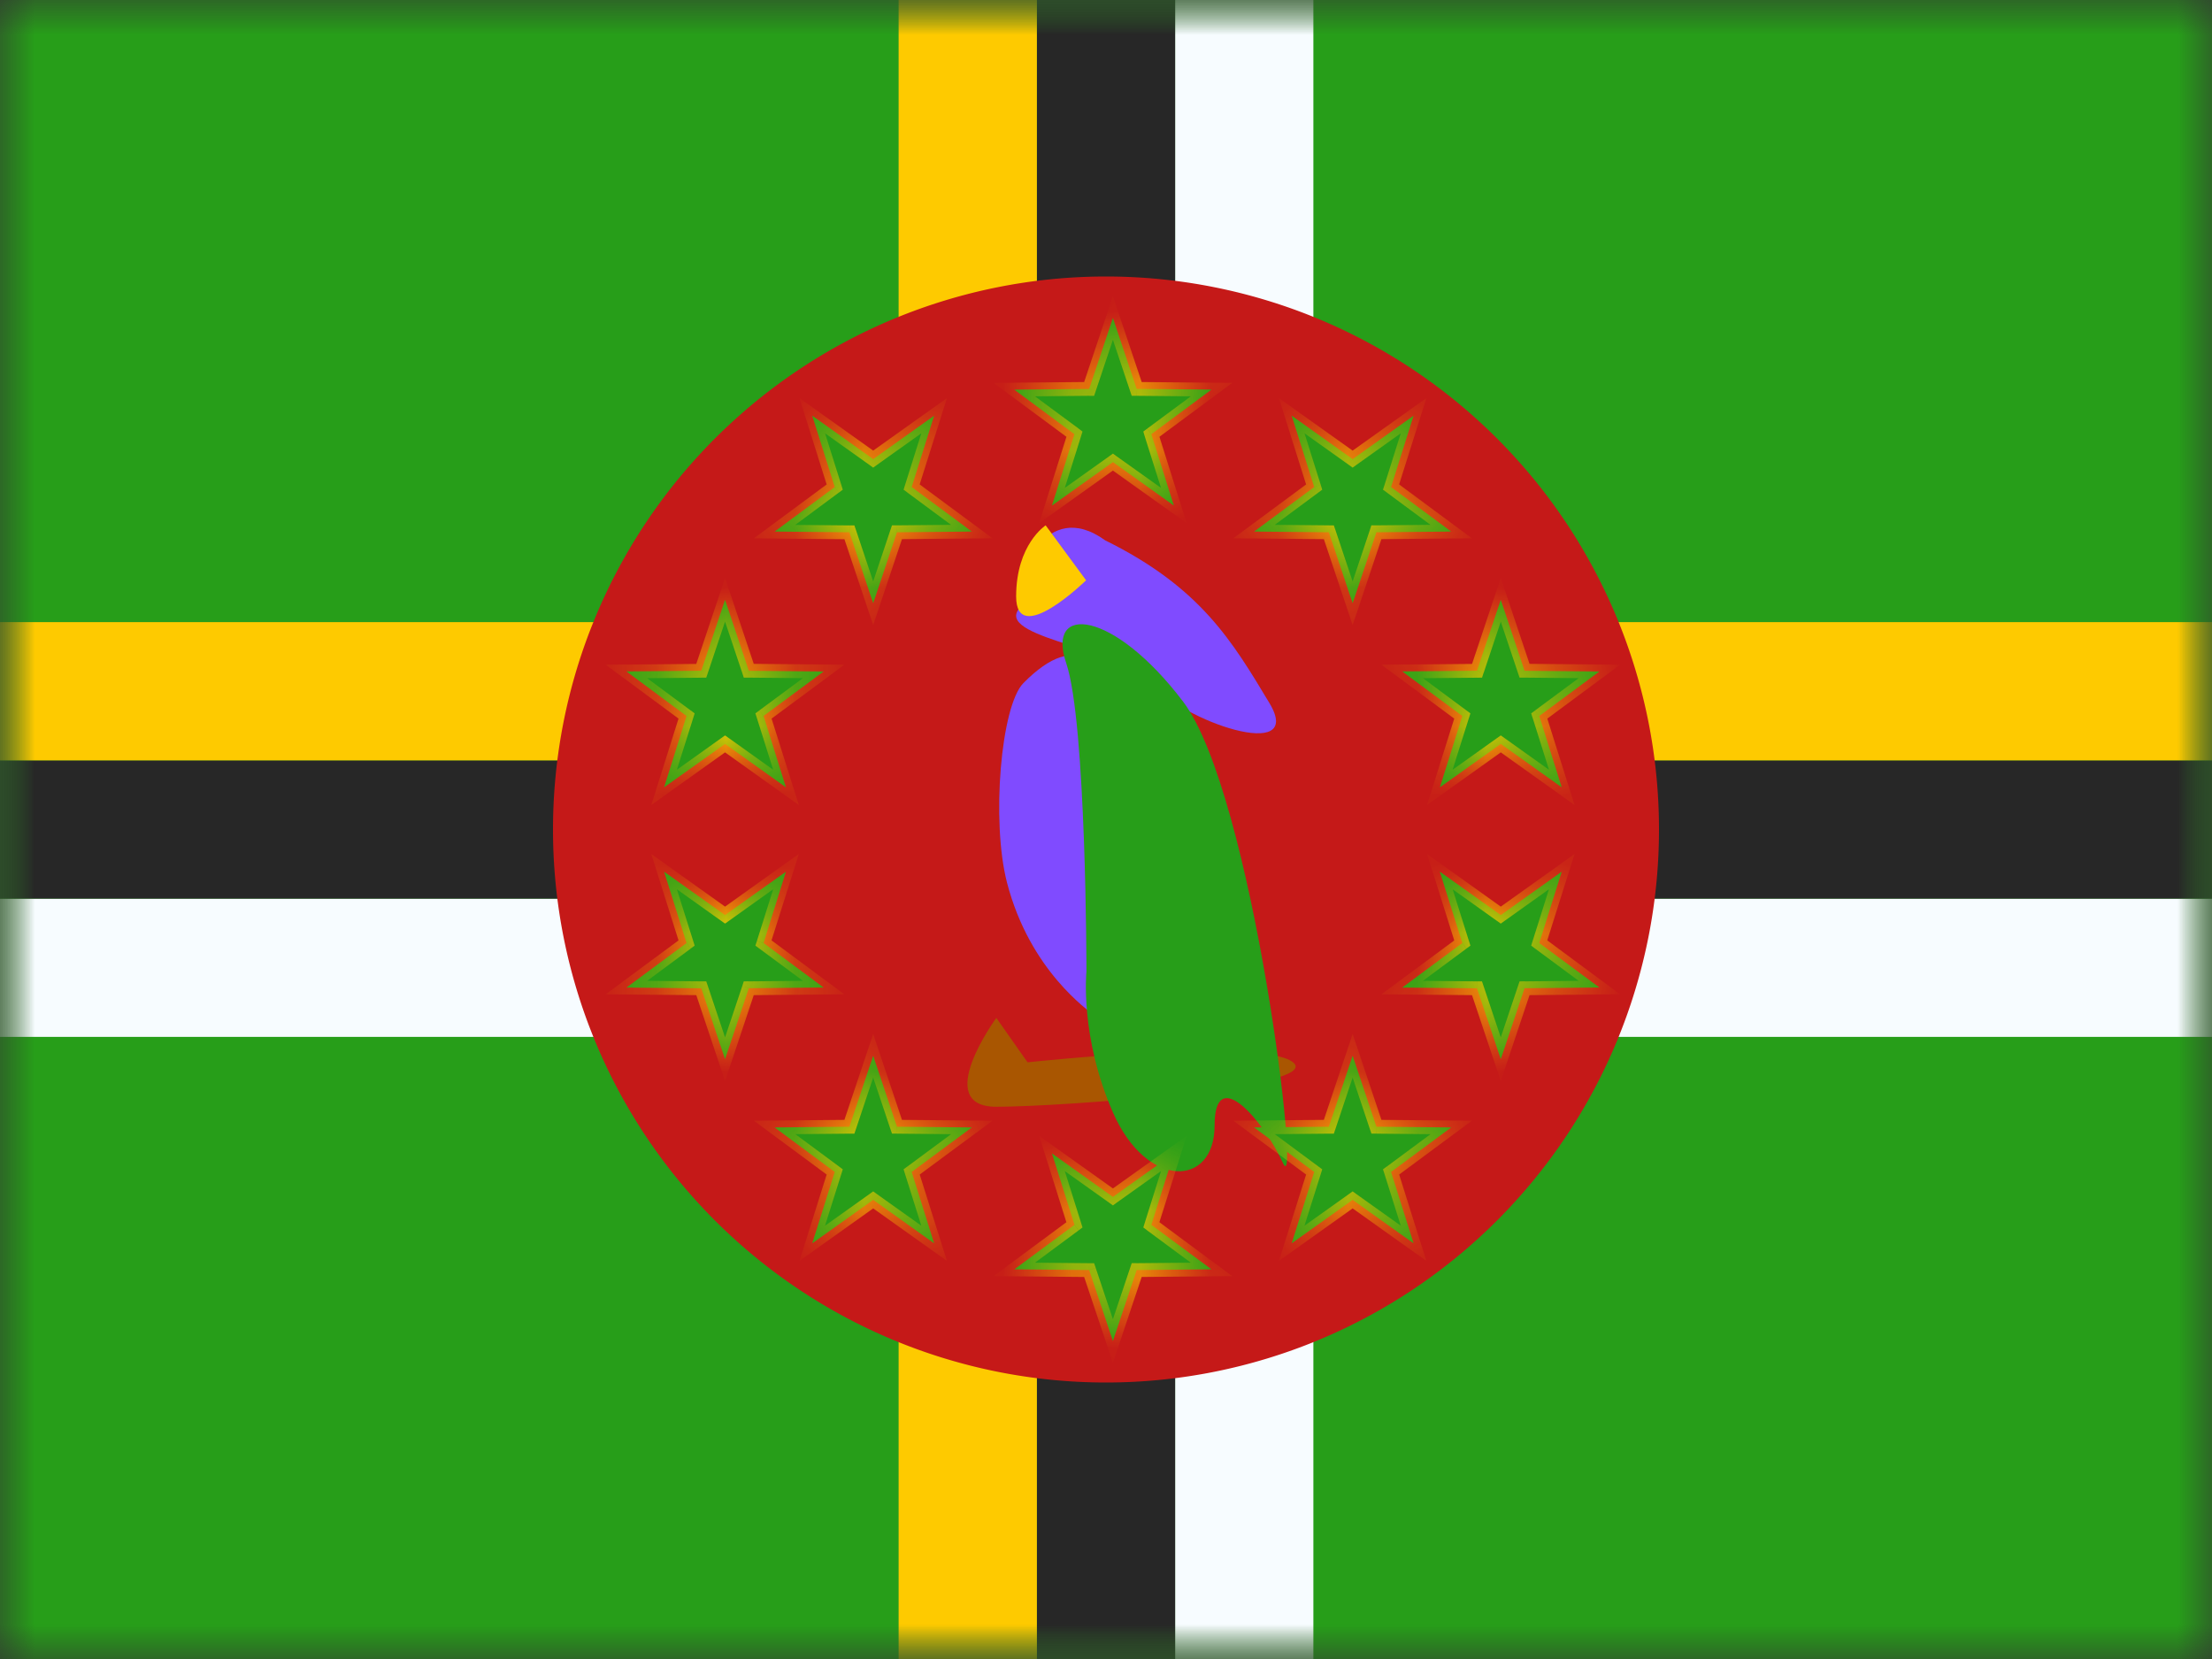
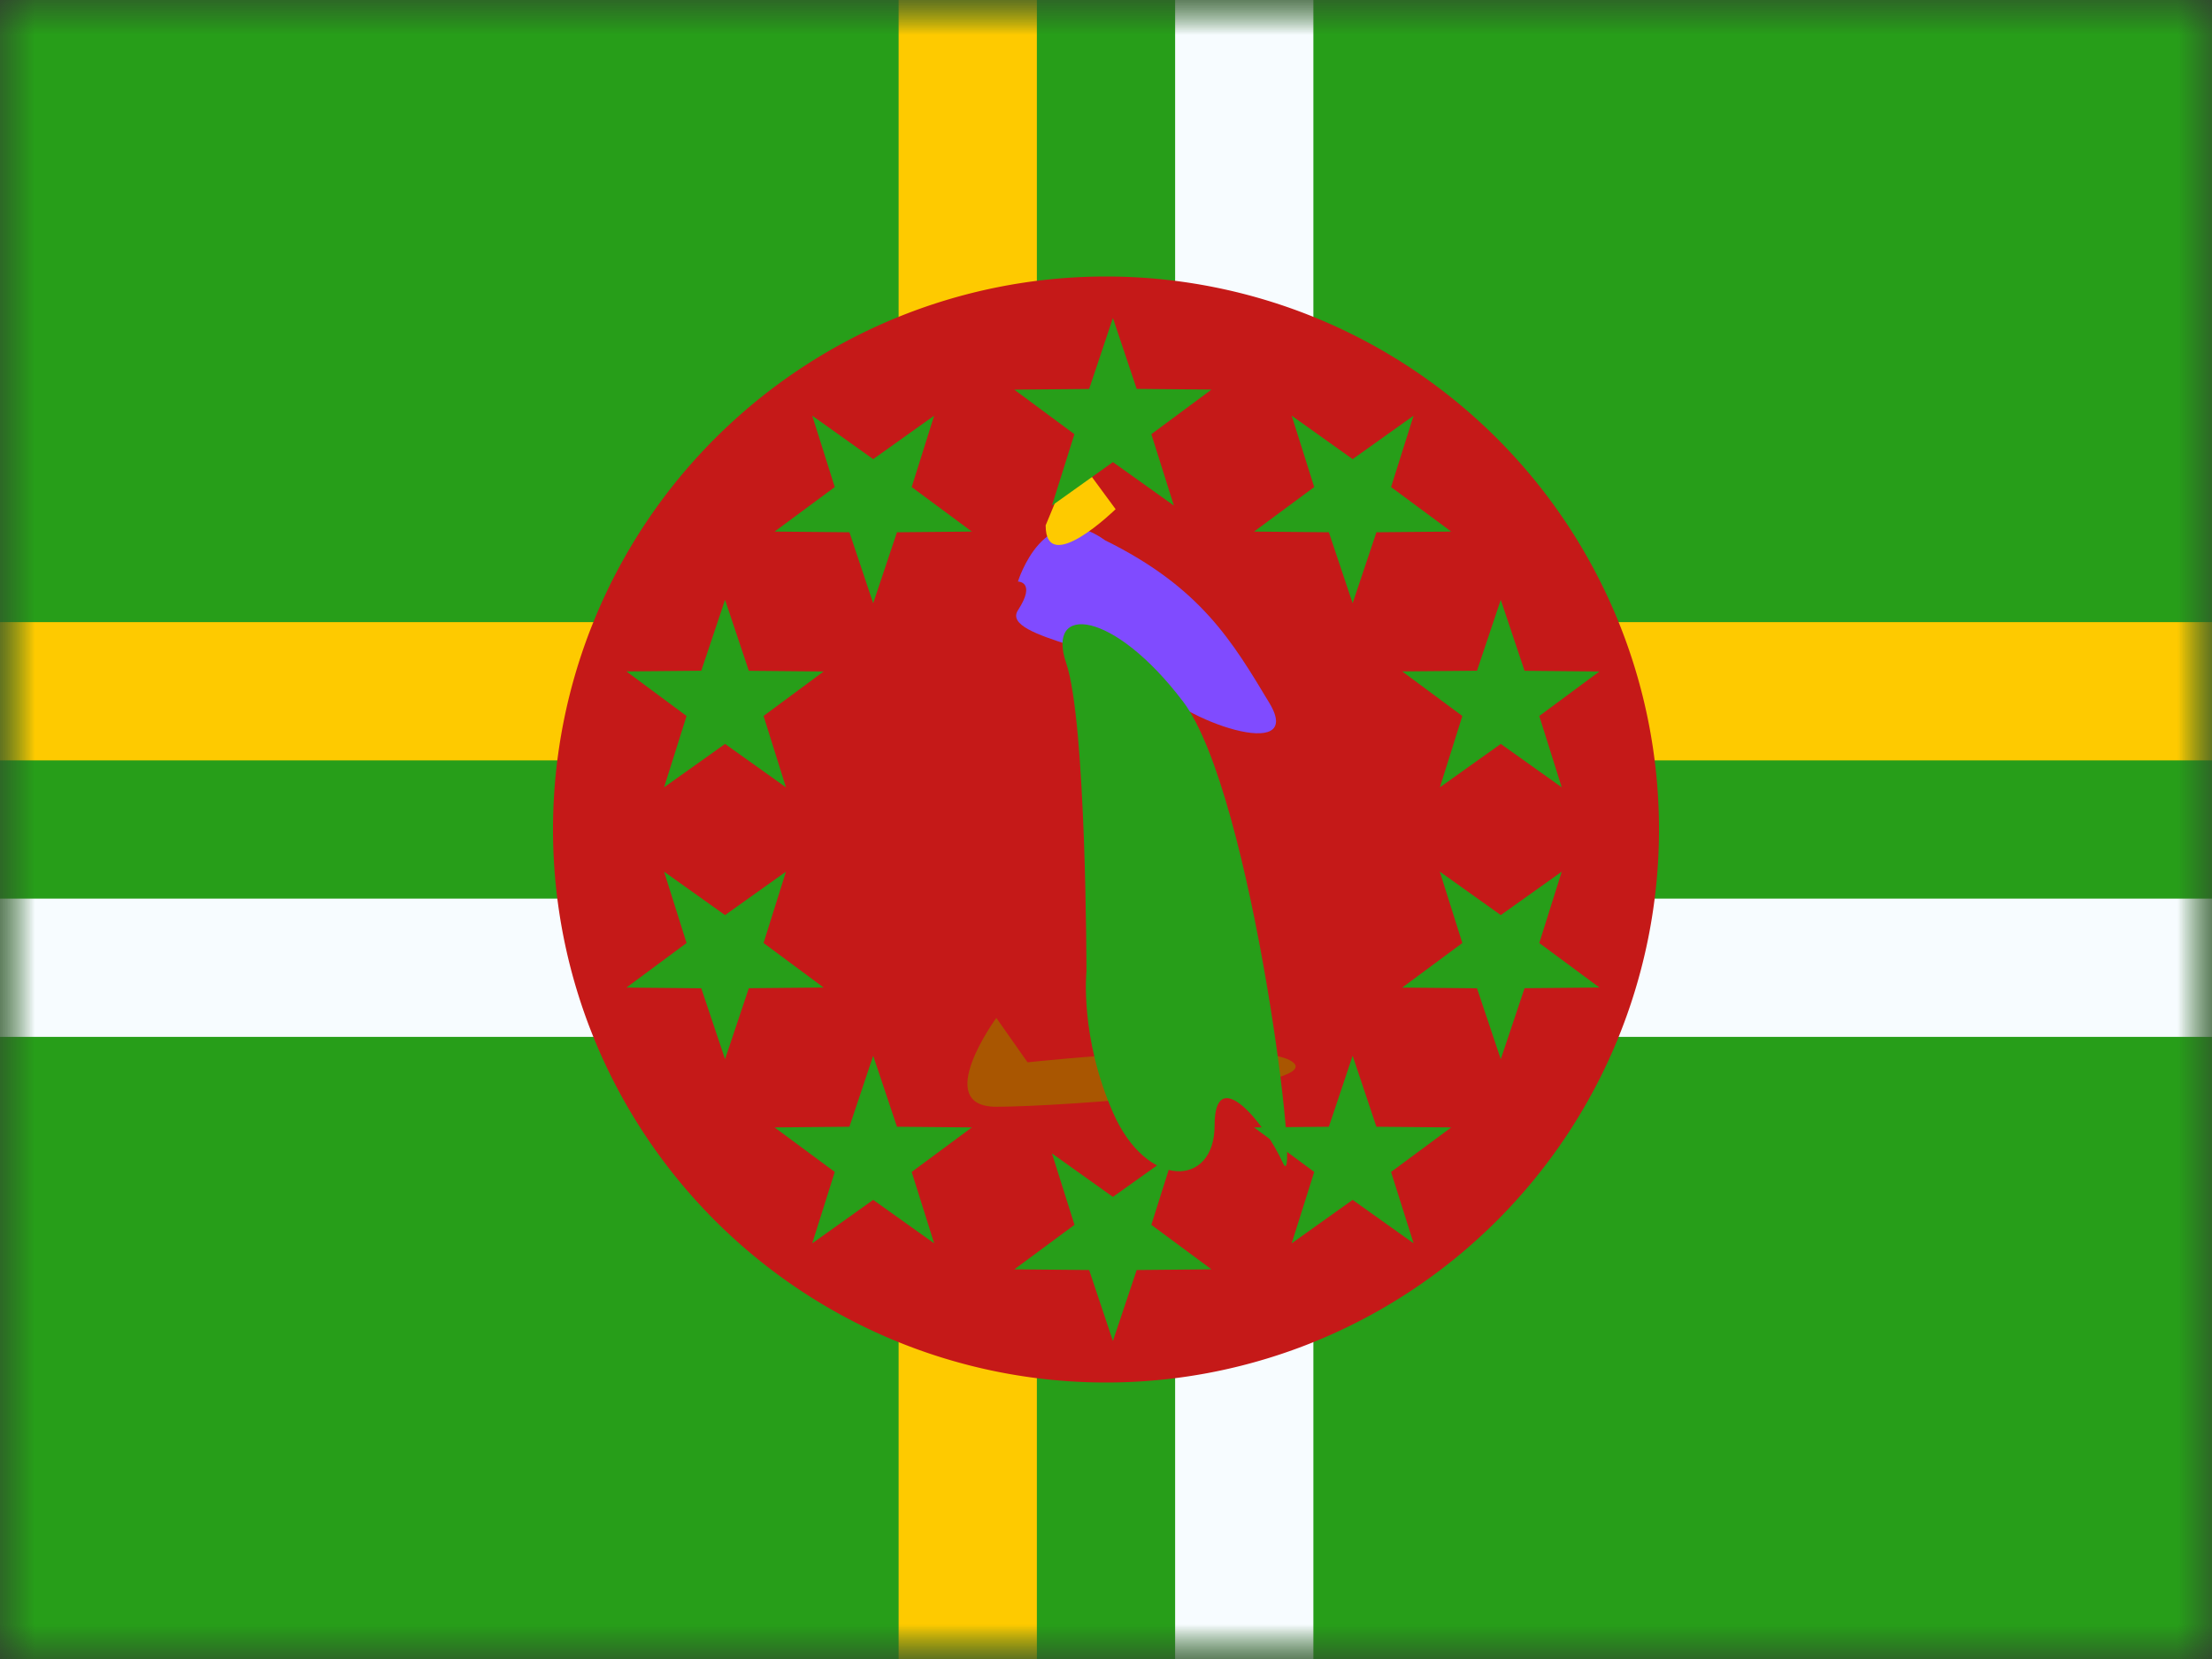
<svg xmlns="http://www.w3.org/2000/svg" width="32" height="24" fill="none">
  <rect width="100%" height="100%" fill="#333333" stroke="none" />
  <mask id="a" maskUnits="userSpaceOnUse" x="0" y="0" width="32" height="24">
    <path fill="#fff" d="M0 0h32v24H0z" />
  </mask>
  <g mask="url(#a)">
    <path fill-rule="evenodd" clip-rule="evenodd" d="M0 0v24h32V0H0z" fill="#279E19" />
    <mask id="b" maskUnits="userSpaceOnUse" x="0" y="0" width="32" height="24">
      <path fill-rule="evenodd" clip-rule="evenodd" d="M0 0v24h32V0H0z" fill="#fff" />
    </mask>
    <g mask="url(#b)">
      <path fill-rule="evenodd" clip-rule="evenodd" d="M17 0h2v13h13v2H19v9h-2v-9H0v-2h17V0z" fill="#F7FCFF" />
-       <path fill-rule="evenodd" clip-rule="evenodd" d="M15 0h2v11h15v2H17v11h-2V13H0v-2h15V0z" fill="#272727" />
      <path fill-rule="evenodd" clip-rule="evenodd" d="M13 0h2v9h17v2H15v13h-2V11H0V9h13V0z" fill="#FECA00" />
      <path fill-rule="evenodd" clip-rule="evenodd" d="M16 20a8 8 0 100-16 8 8 0 000 16z" fill="#C51918" />
      <path fill-rule="evenodd" clip-rule="evenodd" d="M14.726 8.413s.38-1.233 1.262-.596c1.384.682 1.841 1.465 2.375 2.352.535.887-1.31.237-1.654-.262-.344-.5-2.252-.661-1.983-1.078.27-.416 0-.416 0-.416z" fill="#804BFF" />
      <path fill-rule="evenodd" clip-rule="evenodd" d="M14.413 14.726s-.94 1.285 0 1.285 4.75-.277 4.293-.643c-.457-.366-3.841 0-3.841 0l-.452-.643z" fill="#A95601" />
-       <path fill-rule="evenodd" clip-rule="evenodd" d="M15.818 14.685c-.058-.065-.915-.628-1.25-1.916-.23-.89-.089-2.557.237-2.887.796-.807 1.262-.333 1.262.878s.048 4.224-.249 3.925z" fill="#804BFF" />
      <path fill-rule="evenodd" clip-rule="evenodd" d="M15.717 14.055s-.099.944.387 2.046c.486 1.103 1.467 1.082 1.467.18 0-.903.716-.056.99.546.276.602-.436-5.348-1.447-6.679-1.01-1.331-1.985-1.417-1.69-.556.293.86.293 4.463.293 4.463z" fill="#279E19" />
-       <path fill-rule="evenodd" clip-rule="evenodd" d="M15.127 7.6s-.427.274-.427 1.029c0 .755 1.012-.234 1.012-.234l-.585-.795z" fill="#FECA00" />
+       <path fill-rule="evenodd" clip-rule="evenodd" d="M15.127 7.6c0 .755 1.012-.234 1.012-.234l-.585-.795z" fill="#FECA00" />
      <mask id="c" fill="#fff">
-         <path fill-rule="evenodd" clip-rule="evenodd" d="M15.218 7.314l.882-.629.882.629-.326-1.033.87-.645-1.082-.01L16.1 4.6l-.344 1.027-1.083.01.87.644-.325 1.033zm2.923.376l1.083.01.344 1.027.344-1.027 1.082-.01-.87-.644.326-1.033-.882.629-.882-.629.326 1.033-.87.644zm3.014 2.668l-.87-.645 1.082-.01.344-1.026.344 1.027 1.083.01-.87.644.325 1.032-.882-.628-.881.628.325-1.032zm-.326 2.252l.326 1.032-.87.645 1.082.01.344 1.026.344-1.027 1.083-.01-.87-.644.325-1.032-.882.628-.881-.628zm-1.605 3.69l.344-1.027.344 1.027 1.082.01-.87.644.326 1.033-.882-.629-.882.629.326-1.033-.87-.644 1.082-.01zm-2.242.386l-.882.629-.882-.629.326 1.033-.87.644 1.082.01.344 1.027.344-1.027 1.082-.01-.87-.644.326-1.033zm-4.006-.386l1.083.01-.87.644.325 1.033-.882-.629-.882.629.326-1.033-.87-.644 1.082-.01.344-1.027.344 1.027zm-1.06-2.013l-.87-.645.324-1.032-.881.628-.882-.628.325 1.032-.87.645 1.083.01.344 1.026.344-1.027 1.082-.01zm-.87-3.93l.324 1.033-.881-.628-.882.628.325-1.032-.87-.645 1.083-.01.344-1.026.344 1.027 1.082.01-.87.644zm1.586-1.63l.344-1.027 1.083-.01-.87-.644.325-1.033-.882.629-.882-.629.326 1.033-.87.644 1.082.01.344 1.027z" />
-       </mask>
+         </mask>
      <path fill-rule="evenodd" clip-rule="evenodd" d="M15.218 7.314l.882-.629.882.629-.326-1.033.87-.645-1.082-.01L16.1 4.6l-.344 1.027-1.083.01.87.644-.325 1.033zm2.923.376l1.083.01.344 1.027.344-1.027 1.082-.01-.87-.644.326-1.033-.882.629-.882-.629.326 1.033-.87.644zm3.014 2.668l-.87-.645 1.082-.01.344-1.026.344 1.027 1.083.01-.87.644.325 1.032-.882-.628-.881.628.325-1.032zm-.326 2.252l.326 1.032-.87.645 1.082.01.344 1.026.344-1.027 1.083-.01-.87-.644.325-1.032-.882.628-.881-.628zm-1.605 3.69l.344-1.027.344 1.027 1.082.01-.87.644.326 1.033-.882-.629-.882.629.326-1.033-.87-.644 1.082-.01zm-2.242.386l-.882.629-.882-.629.326 1.033-.87.644 1.082.01.344 1.027.344-1.027 1.082-.01-.87-.644.326-1.033zm-4.006-.386l1.083.01-.87.644.325 1.033-.882-.629-.882.629.326-1.033-.87-.644 1.082-.01.344-1.027.344 1.027zm-1.06-2.013l-.87-.645.324-1.032-.881.628-.882-.628.325 1.032-.87.645 1.083.01.344 1.026.344-1.027 1.082-.01zm-.87-3.93l.324 1.033-.881-.628-.882.628.325-1.032-.87-.645 1.083-.01.344-1.026.344 1.027 1.082.01-.87.644zm1.586-1.63l.344-1.027 1.083-.01-.87-.644.325-1.033-.882.629-.882-.629.326 1.033-.87.644 1.082.01.344 1.027z" fill="#279E19" />
      <path d="M16.1 6.685l.058-.081-.058-.042-.058.042.058.081zm-.882.629l-.095-.03-.09.284.243-.173-.058-.081zm1.764 0l-.058.081.243.173-.09-.285-.095.03zm-.326-1.033l-.06-.08-.056.042.02.068.096-.03zm.87-.645l.06.08.24-.177-.299-.003v.1zm-1.082-.01l-.095.032.023.068h.07l.002-.1zM16.1 4.6l.095-.032-.095-.283-.095.283.095.032zm-.344 1.027l.001.1h.071l.023-.069-.095-.031zm-1.083.01v-.1l-.3.002.24.178.06-.08zm.87.644l.096.03.021-.068-.057-.043-.06.08zm3.681 1.42l.095-.033-.023-.067h-.071l-.001.1zm-1.083-.01l-.06-.081-.24.178.3.002v-.1zm1.427 1.036l-.095.032.095.283.095-.283-.095-.032zm.344-1.027l-.001-.1h-.072l-.022.068.095.032zm1.082-.01l.001.1.299-.002-.24-.178-.06.08zm-.87-.644l-.095-.03-.022.068.058.042.06-.08zm.326-1.033l.095.03.09-.284-.244.173.059.081zm-.882.629l-.058.081.058.042.058-.042-.058-.081zm-.882-.629l.058-.081-.243-.173.09.284.095-.03zm.326 1.033l.059.08.057-.042-.021-.068-.095.03zm1.273 2.667l-.001-.1-.299.003.24.178.06-.08zm.87.645l.095.03.022-.068-.058-.043-.06.08zm.212-.654l.001.1.072-.001.022-.068-.095-.031zm.344-1.027l.095-.032-.095-.283-.095.283.095.032zm.344 1.027l-.095.031.023.068h.071l.001-.1zm1.083.01l.06.08.24-.178-.3-.003v.1zm-.87.644l-.06-.08-.057.042.021.068.095-.03zm.325 1.032l-.058.082.243.173-.09-.285-.095.03zm-.882-.628l.058-.082-.058-.041-.058.041.058.082zm-.881.628l-.096-.03-.09.285.244-.173-.059-.082zm.325 2.252l.06.08.057-.042-.022-.068-.095.03zm-.326-1.032l.058-.082-.243-.173.09.285.095-.03zm-.544 1.677l-.06-.08-.24.177.299.003v-.1zm1.082.01l.095-.032-.023-.068h-.07l-.002.1zm.344 1.026l-.095.032.095.283.095-.283-.095-.032zm.344-1.027v-.1l-.072.001-.023.068.095.031zm1.083-.01v.1l.3-.002-.24-.178-.06.08zm-.87-.644l-.096-.03-.021.068.057.043.06-.08zm.325-1.032l.095.03.09-.285-.243.173.058.082zm-.882.628l-.058.082.058.041.058-.041-.058-.082zm-2.143 2.035l.095-.032-.095-.283-.095.283.095.032zm-.344 1.027v.1h.072l.023-.068-.095-.032zm.688 0l-.095.032.023.067h.07l.002-.1zm1.082.01l.06.08.24-.178-.299-.002v.1zm-.87.644l-.06-.08-.057.042.022.068.095-.03zm.326 1.033l-.058.081.243.173-.09-.284-.095.03zm-.882-.629l.058-.081-.058-.042-.058.042.058.081zm-.882.629l-.095-.03-.09.284.243-.173-.058-.081zm.326-1.033l.095.03.021-.068-.057-.042-.06.08zm-.87-.644l-.002-.1-.298.002.24.178.06-.08zM16.1 17.315l-.058.081.058.042.058-.042-.058-.081zm.882-.629l.095.03.09-.284-.243.173.058.081zm-1.764 0l.058-.081-.243-.173.09.285.095-.03zm.326 1.033l.06.08.056-.042-.021-.068-.095.03zm-.87.644l-.06-.08-.24.178.298.003.001-.1zm1.082.01l.095-.032-.023-.067h-.071v.1zM16.1 19.4l-.095.032.095.283.095-.283-.095-.032zm.344-1.027l-.001-.1h-.071l-.023.069.095.031zm1.082-.01l.001.1.299-.002-.24-.178-.06.08zm-.87-.644l-.095-.03-.021.068.057.043.06-.08zm-2.597-1.41l.06.081.24-.178-.3-.002v.1zm-1.083-.01l-.095.033.023.067h.071v-.1zm.212.655l-.06-.08-.056.042.021.068.095-.03zm.326 1.033l-.058.081.243.173-.09-.284-.095.03zm-.882-.629l.058-.081-.058-.042-.058.042.058.081zm-.882.629l-.095-.03-.09.284.243-.173-.058-.081zm.326-1.033l.095.03.021-.068-.057-.042-.06.08zm-.87-.644l-.002-.1-.298.002.24.178.06-.08zm1.082-.01l.001.1h.071l.023-.068-.095-.032zm.344-1.027l.095-.032-.095-.283-.095.283.095.032zm-1.587-1.63l-.095-.03-.022.067.058.043.06-.08zm.87.644l.001.1.299-.003-.24-.178-.06.08zm-.545-1.677l.096.03.09-.285-.244.173.058.082zm-.881.628l-.058.082.058.041.058-.041-.058-.082zm-.882-.628l.058-.082-.243-.173.09.285.095-.03zm.325 1.032l.06.08.057-.042-.021-.068-.096.03zm-.87.645l-.06-.08-.24.177.3.003v-.1zm1.083.01l.095-.032-.023-.068h-.071l-.001.1zm.344 1.026l-.095.032.095.283.095-.283-.095-.032zm.344-1.027l-.001-.1-.072.001-.022.068.095.031zm.537-2.906l-.058.082.244.173-.09-.285-.096.03zm-.325-1.032l-.06-.08-.057.042.022.068.095-.03zm-.556.404l.058-.082-.058-.041-.058.041.058.082zm-.882.628l-.095-.03-.09.285.243-.173-.058-.082zm.325-1.032l.096.03.021-.068-.057-.043-.06.08zm-.87-.645v-.1l-.3.003.24.178.06-.08zm1.083-.01v.1h.072l.023-.068-.095-.031zm.344-1.026l.095-.032-.095-.283-.095.283.095.032zm.344 1.027l-.095.031.022.068h.072v-.1zm1.082.01l.06.08.24-.178-.299-.003v.1zm1.06-2.014v-.1h-.071l-.023.068.095.032zm-.343 1.027l-.095.032.095.283.095-.283-.095-.032zm1.427-1.037v.1l.3-.002-.24-.178-.06.08zm-.87-.644l-.096-.03-.021.068.057.042.06-.08zm.325-1.033l.095.03.09-.284-.243.173.058.081zm-.882.629l-.058.081.058.042.058-.042-.058-.081zm-.882-.629l.058-.081-.243-.173.09.284.095-.03zm.326 1.033l.06.08.056-.042-.021-.068-.095.03zm-.87.644l-.06-.08-.24.178.298.002.001-.1zm1.082.01l.095-.032-.023-.067h-.07l-.002.1zm3.754-1.096l-.882.628.116.163.882-.629-.116-.162zm.998.628l-.882-.628-.116.162.882.629.116-.163zm-.48-.921l.326 1.033.191-.06-.325-1.033-.191.06zm.907-.755l-.87.644.119.161.87-.644-.119-.16zm-1.024.17l1.083.01.001-.2-1.082-.01-.002.2zm-.438-1.094l.344 1.026.19-.063-.344-1.027-.19.064zm-.154 1.026l.344-1.026-.19-.064-.344 1.027.19.063zm-1.177.078l1.083-.01-.002-.2-1.083.01.002.2zm.93.464l-.871-.644-.12.16.871.645.12-.16zm-.29 1.144l.325-1.033-.19-.06-.326 1.032.19.06zm3.91.256l-1.082-.01-.002.2 1.083.01.002-.2zm.439 1.095l-.344-1.027-.19.064.344 1.027.19-.064zm.154-1.027l-.344 1.027.19.064.344-1.027-.19-.064zm1.177-.078l-1.083.01.002.2 1.082-.01-.001-.2zm-.93-.464l.871.645.119-.161-.87-.644-.12.16zm.29-1.143l-.325 1.033.19.06.326-1.033-.19-.06zm-.728.74l.882-.628-.116-.163-.882.628.116.163zm-.998-.628l.882.628.116-.163-.882-.628-.116.163zm.479.921l-.325-1.033-.191.06.325 1.033.19-.06zm-.906.755l.87-.645-.119-.16-.87.644.119.16zm2.024 2.023l.87.644.12-.16-.87-.645-.12.16zm1.141-.19l-1.082.01.002.2 1.082-.01-.002-.2zm.25-.959l-.343 1.027.19.063.343-1.026-.19-.064zm.534 1.027l-.344-1.027-.19.064.344 1.026.19-.063zm.989-.059l-1.083-.01-.002.2 1.083.01.002-.2zm-.812.825l.87-.644-.119-.161-.87.644.119.16zm.361.922l-.325-1.032-.19.06.325 1.032.19-.06zm-1.035-.517l.882.629.116-.163-.882-.629-.116.163zm-.765.629l.881-.629-.116-.163-.882.629.116.163zm.171-1.144l-.325 1.032.19.06.326-1.032-.19-.06zm.191 3.284l-.325-1.032-.19.06.324 1.032.191-.06zm-.906.755l.87-.644-.119-.16-.87.643.12.161zm1.024-.17l-1.082-.01-.002.2 1.082.01.002-.2zm.438 1.094l-.344-1.026-.19.063.344 1.027.19-.064zm.154-1.026l-.344 1.026.19.064.344-1.027-.19-.063zm1.177-.078l-1.083.01.002.2 1.083-.01-.002-.2zm-.929-.464l.87.644.12-.16-.871-.645-.119.16zm.29-1.143l-.326 1.032.19.06.326-1.032-.19-.06zm-.729.74l.882-.629-.116-.163-.882.629.116.163zm-.998-.629l.882.629.116-.163-.881-.629-.117.163zm-1.298 2.55l-.344 1.027.19.064.344-1.027-.19-.064zm.534 1.027l-.344-1.027-.19.064.344 1.027.19-.064zm.988-.058l-1.082-.01-.002.2 1.083.01.001-.2zm-.811.824l.87-.644-.119-.16-.87.644.119.16zm.36.923l-.324-1.033-.191.06.325 1.033.19-.06zm-1.034-.517l.881.628.117-.163-.882-.628-.116.163zm-.766.628l.882-.628-.116-.163-.882.628.116.163zm.172-1.144l-.325 1.033.19.06.326-1.033-.19-.06zm-.834-.534l.87.644.119-.16-.87-.645-.12.161zm1.141-.19l-1.083.01.002.2 1.083-.01-.002-.2zm-3.065 1.196l.882-.628-.116-.163-.882.629.116.162zm-.998-.628l.882.628.116-.162-.882-.629-.116.163zm.479.921l-.325-1.033-.191.06.325 1.033.191-.06zm-.906.755l.87-.644-.119-.161-.87.644.119.16zm1.024-.17l-1.083-.01-.002.2 1.083.01.002-.2zm.438 1.094l-.344-1.026-.19.063.344 1.027.19-.064zm.154-1.026l-.344 1.026.19.064.344-1.027-.19-.064zm1.177-.078l-1.083.01.002.2 1.082-.01-.001-.2zm-.93-.464l.871.644.119-.16-.87-.645-.12.16zm.29-1.144l-.325 1.033.19.06.326-1.032-.19-.06zm-2.826-.446l-1.083-.01-.002.2 1.083.01.002-.2zm-.812.824l.87-.644-.119-.16-.87.644.119.16zm.361.923l-.325-1.033-.191.06.325 1.033.191-.06zm-1.035-.517l.882.628.116-.163-.882-.628-.116.163zm-.766.628l.882-.628-.116-.163-.882.628.116.163zm.172-1.144l-.325 1.033.19.06.326-1.033-.19-.06zm-.834-.534l.87.644.12-.16-.871-.645-.12.161zm1.141-.19l-1.083.01.002.2 1.083-.01-.002-.2zm.25-.959l-.344 1.027.19.064.344-1.027-.19-.064zm.534 1.027l-.344-1.027-.19.064.344 1.027.19-.064zm-2.085-2.545l.87.644.119-.16-.87-.645-.12.16zm.289-1.143l-.325 1.032.19.06.326-1.032-.191-.06zm-.728.74l.881-.629-.116-.163-.881.629.116.163zm-.998-.629l.882.629.116-.163-.882-.629-.116.163zm.479.921l-.326-1.032-.19.06.325 1.032.19-.06zm-.906.755l.87-.644-.12-.16-.87.643.12.161zm1.024-.17l-1.083-.01-.002.2 1.083.01.002-.2zm.438 1.094l-.344-1.026-.19.063.344 1.027.19-.064zm.154-1.026l-.344 1.026.19.064.343-1.027-.19-.063zm1.176-.078l-1.082.01.002.2 1.082-.01-.002-.2zm-.448-2.827l-.325-1.032-.191.06.325 1.032.19-.06zm-1.035-.517l.881.629.116-.163-.881-.629-.116.163zm-.766.629l.882-.629-.116-.163-.882.629.116.163zm.172-1.144l-.325 1.032.19.06.326-1.032-.191-.06zm-.834-.534l.87.644.119-.16-.87-.645-.12.16zm1.141-.19l-1.083.01.002.2 1.083-.01-.002-.2zm.25-.959l-.344 1.027.19.063.344-1.026-.19-.064zm.533 1.027l-.343-1.027-.19.064.344 1.026.19-.063zm.99-.059l-1.083-.01-.002.2 1.082.01.002-.2zm-.812.825l.87-.644-.12-.161-.87.644.12.16zm1.776-2.77l-.344 1.027.19.064.344-1.027-.19-.064zm1.177-.078l-1.083.01.002.2 1.082-.01-.001-.2zm-.93-.464l.871.645.12-.161-.871-.644-.12.16zm.29-1.143l-.325 1.033.19.06.326-1.033-.19-.06zm-.728.74l.882-.628-.116-.163-.882.628.116.163zm-.998-.628l.882.628.116-.163-.882-.628-.116.163zm.479.921l-.325-1.033-.191.06.325 1.033.191-.06zm-.906.755l.87-.645-.119-.16-.87.644.119.16zm1.024-.17l-1.083-.01-.002.2 1.083.01.002-.2zm.438 1.094l-.344-1.027-.19.064.344 1.027.19-.064z" fill="#FECA00" mask="url(#c)" />
    </g>
  </g>
</svg>